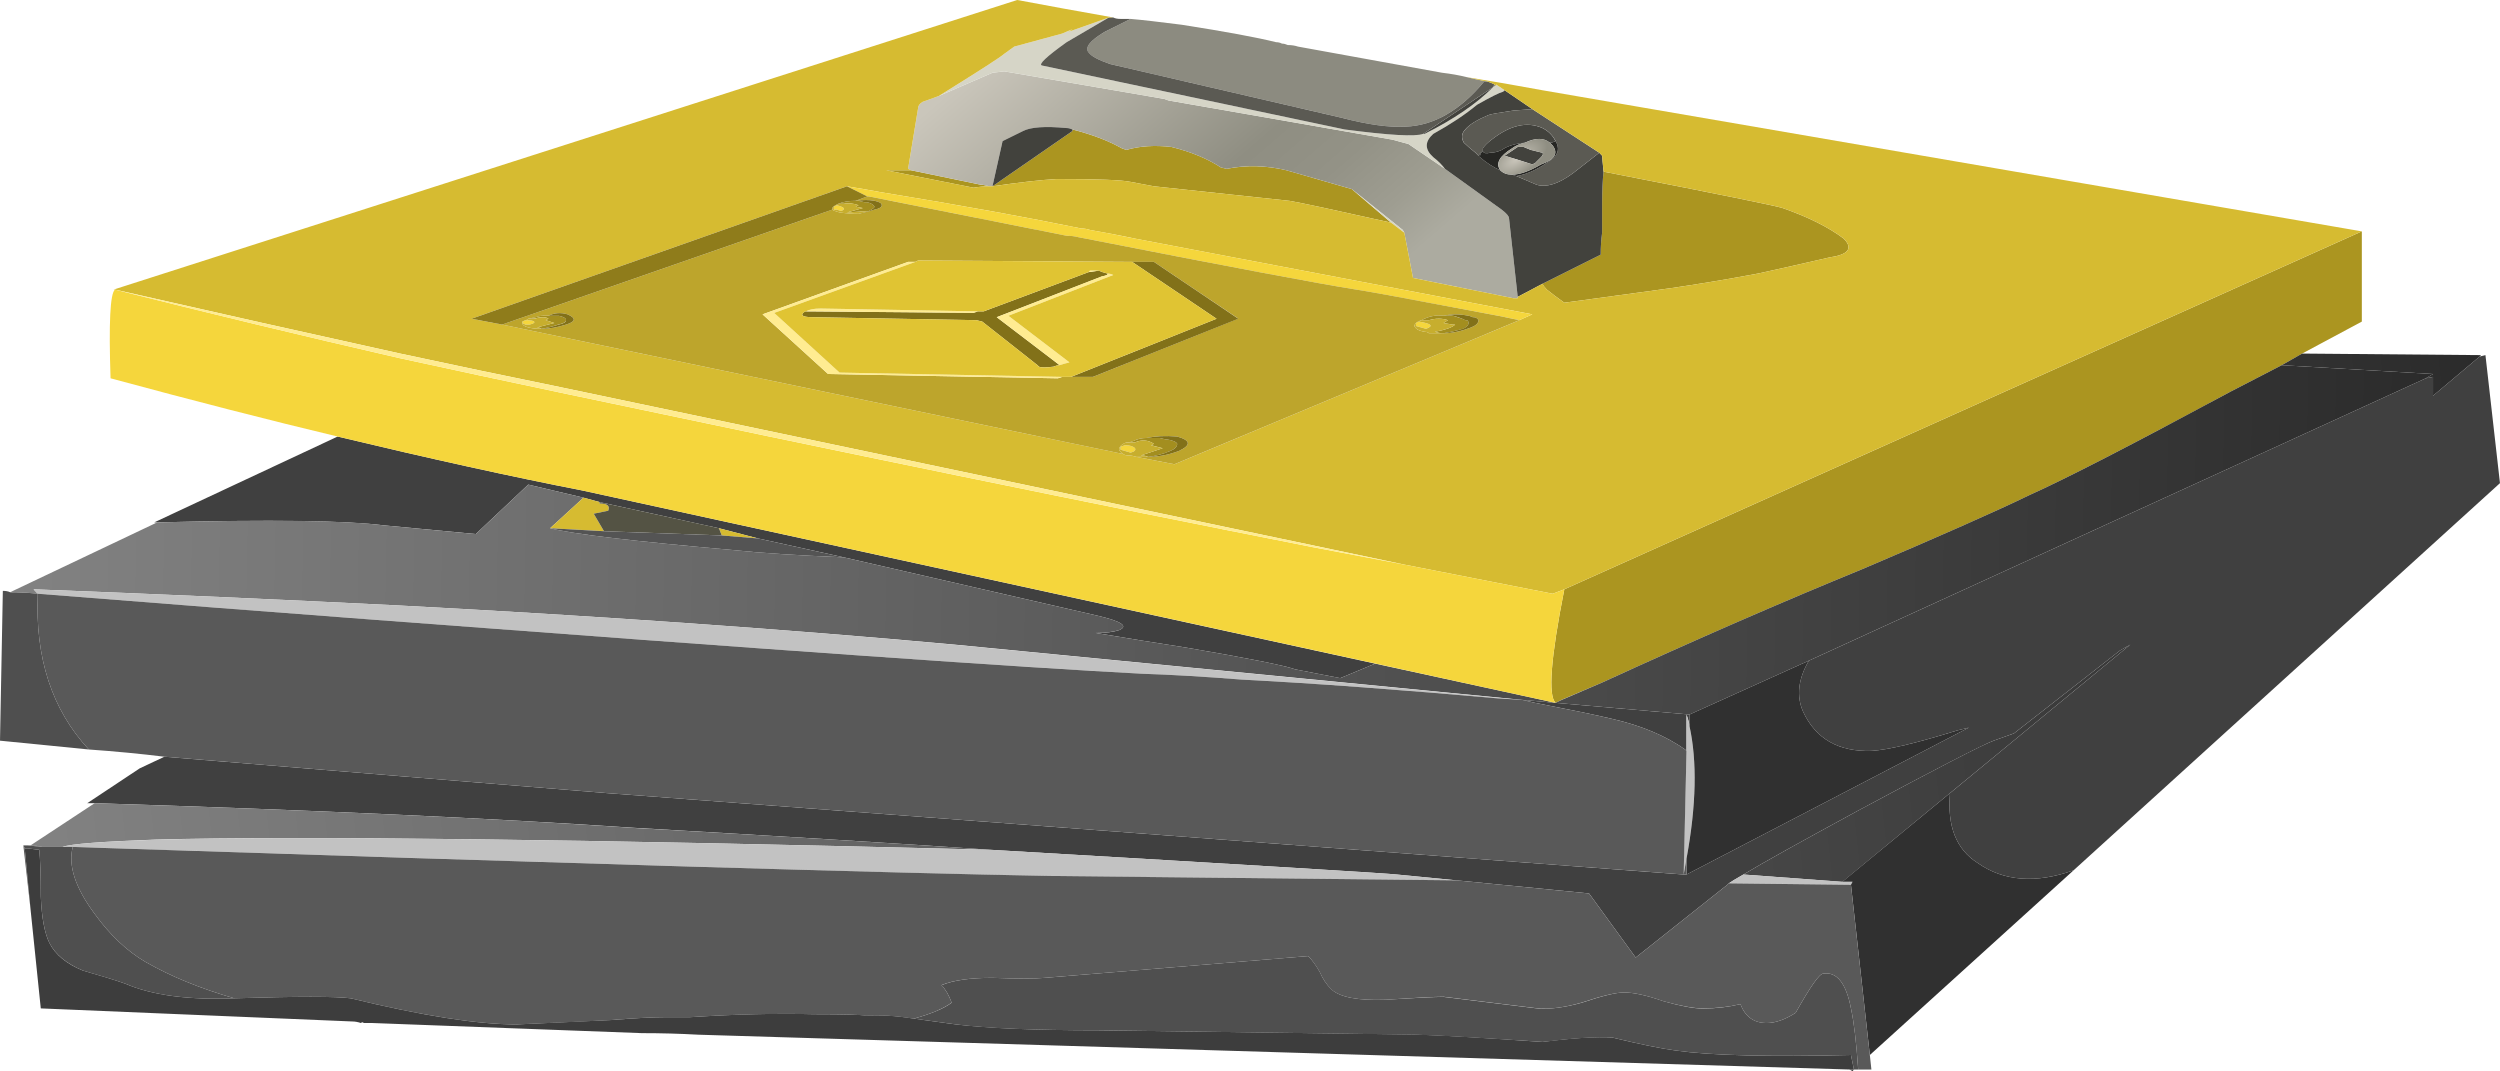
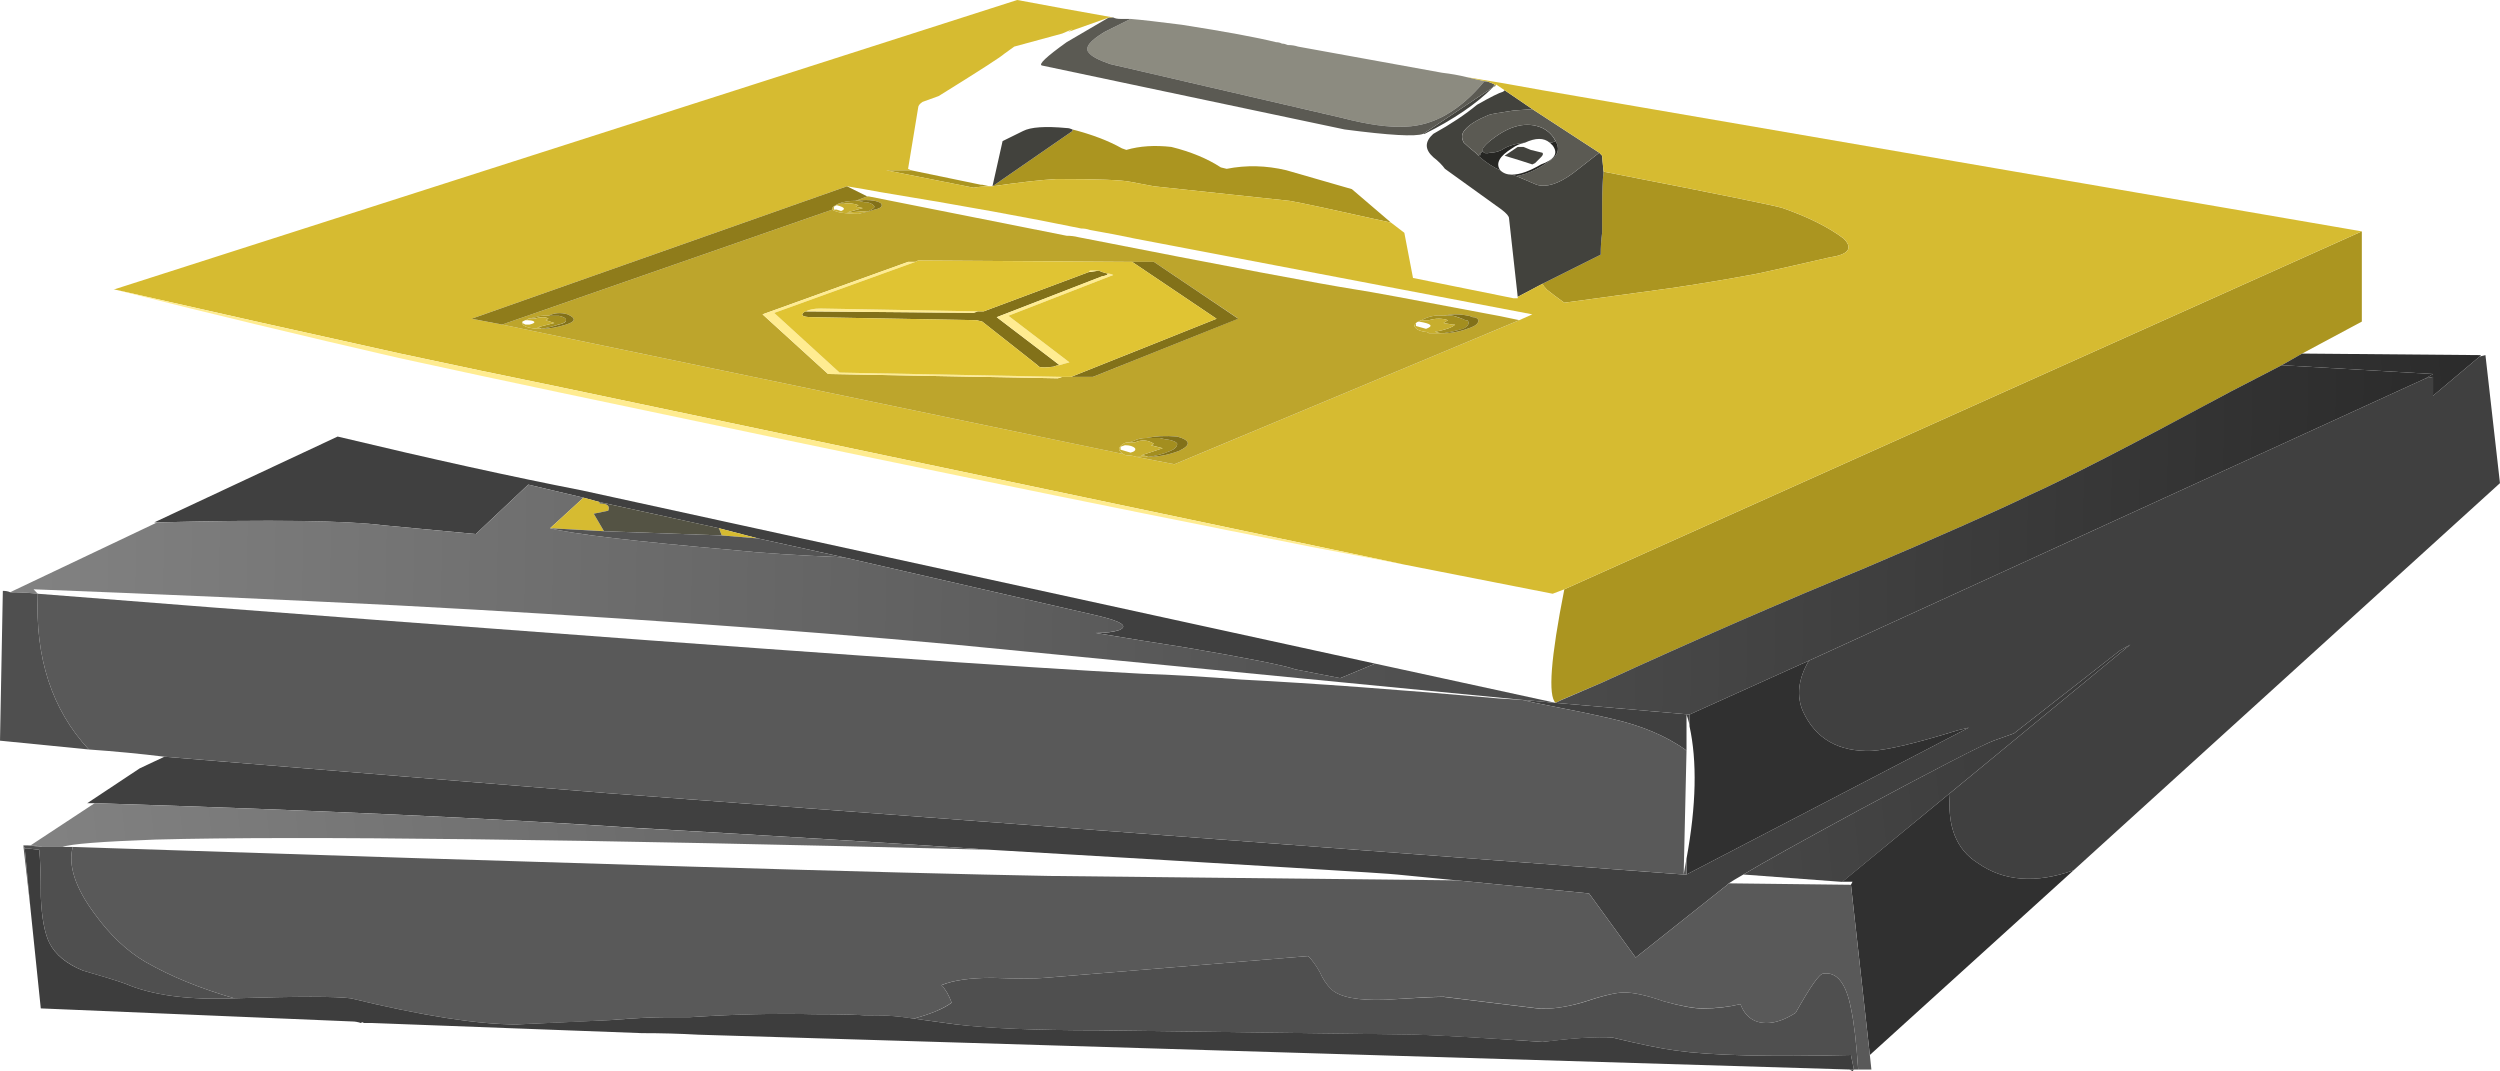
<svg xmlns="http://www.w3.org/2000/svg" xmlns:ns1="http://www.inkscape.org/namespaces/inkscape" id="svg2" xml:space="preserve" viewBox="0 0 85.9 36.801" version="1.1">
  <defs id="defs6">
    <linearGradient id="linearGradient28" y2="42.875" gradientUnits="userSpaceOnUse" x2="81.551" gradientTransform="matrix(.799 .043 .088 -.796 0 43.721)" y1="42.875" x1="-4.3">
      <stop id="stop30" style="stop-color:#828282" offset="0" />
      <stop id="stop32" style="stop-color:#2b2b2b" offset="1" />
    </linearGradient>
    <linearGradient id="linearGradient46" y2="35.122" gradientUnits="userSpaceOnUse" x2="84.157" gradientTransform="matrix(.8 -.015 -.015 -.8 -0 43.721)" y1="35.122" x1="1.062">
      <stop id="stop48" style="stop-color:#828282" offset="0" />
      <stop id="stop50" style="stop-color:#2b2b2b" offset="1" />
    </linearGradient>
    <linearGradient id="linearGradient66" y2="4.158" gradientUnits="userSpaceOnUse" x2="58.588" gradientTransform="matrix(.724 -.339 -.663 -.573 0 43.721)" y1="4.158" x1="40.783">
      <stop id="stop68" style="stop-color:#cac6bb" offset="0" />
      <stop id="stop70" style="stop-color:#8f8e82" offset=".51" />
      <stop id="stop72" style="stop-color:#939286" offset=".655" />
      <stop id="stop74" style="stop-color:#9e9d91" offset=".792" />
      <stop id="stop76" style="stop-color:#acaba0" offset="0.902" />
      <stop id="stop78" style="stop-color:#acaba0" offset="1" />
    </linearGradient>
    <radialGradient id="radialGradient102" gradientUnits="userSpaceOnUse" cy="6.627" cx="60.5" gradientTransform="matrix(.763 -.24 -.933 -.862 1.695 45.287)" r=".708">
      <stop id="stop104" style="stop-color:#cac6bb" offset="0" />
      <stop id="stop106" style="stop-color:#8f8e82" offset="1" />
    </radialGradient>
  </defs>
  <g id="g10" transform="matrix(1.25 0 0 -1.25 0 36.801)">
    <g id="g12">
      <path id="path14" style="fill-rule:evenodd;fill:#ab9520" d="m43 13.242 21.922 9.839v-2.48l-1.641-0.879-0.562-0.32-1.399-0.723c-2.718-1.465-4.558-2.41-5.519-2.84-0.934-0.453-2.469-1.133-4.602-2.039-2.211-0.906-4.597-1.945-7.16-3.121l-1.117-0.476c-0.055-0.028-0.11-0.055-0.16-0.083-0.215 0.188-0.137 1.227 0.238 3.122zm-5.84 11 1.078-0.922c-1.547 0.347-2.476 0.547-2.797 0.601l-3.722 0.399-0.641 0.121c-0.238 0.054-0.918 0.078-2.039 0.078-0.426-0.024-1.012-0.09-1.758-0.199l2.199 1.519v0.043c0.532-0.137 0.985-0.308 1.36-0.519l0.121-0.043c0.371 0.109 0.785 0.133 1.238 0.082 0.535-0.133 0.989-0.321 1.36-0.563l0.16-0.039c0.535 0.106 1.082 0.094 1.64-0.039l1.801-0.519zm5.238-2.602 1.602 0.801c0 0.215 0.012 0.414 0.039 0.601v0.758c0 0.403 0.016 0.707 0.039 0.922 3.149-0.613 4.789-0.949 4.922-1 0.691-0.242 1.254-0.519 1.68-0.84 0.265-0.269 0.132-0.441-0.399-0.519-0.695-0.16-1.347-0.309-1.961-0.442-0.851-0.16-1.652-0.293-2.398-0.402l-2.922-0.399c-0.188 0.133-0.348 0.254-0.48 0.36-0.055 0.055-0.094 0.105-0.122 0.16zm-17.359 3.121 1.922-0.398h0.039l0.199-0.043c-0.133 0-0.277-0.012-0.437-0.039l-2.403 0.48h0.68z" ns1:connector-curvature="0" />
      <path id="path16" style="fill-rule:evenodd;fill:#404040" d="m46.441 9.519c-0.027 0.109-0.054 0.203-0.082 0.281v-1l-0.039 0.039c-0.535 0.375-1.199 0.656-2 0.84-0.453 0.109-1.16 0.254-2.121 0.441l-0.359 0.083 0.922-0.083 3.679-0.32v-0.281zm10.559-4c-1.039-0.371-1.922-0.305-2.641 0.203-0.586 0.371-0.839 1.012-0.757 1.918l4.957 4.082-0.282-0.16-2.918-2.281-0.558-0.2c-0.293-0.109-1.535-0.746-3.723-1.921-1.57-0.852-2.625-1.438-3.156-1.758-0.188-0.106-0.32-0.188-0.402-0.242l-0.04-0.04-2.519-2-1.281 1.762-3.641 0.36-1.641 0.16c-0.183 0.027-3.906 0.254-11.16 0.679-2.746 0.188-6 0.387-9.758 0.602-3.949 0.266-8.906 0.492-14.878 0.68h-0.204l1.442 0.957 0.68 0.32c4.8-0.398 8.855-0.73 12.16-1l29.601-2.238h0.078l7.762 4.039-0.32-0.078c-1.121-0.348-1.906-0.535-2.36-0.563-0.906-0.027-1.535 0.336-1.879 1.082-0.187 0.426-0.136 0.891 0.161 1.399l16.957 7.761 0.199 0.039v-0.519l1.281 1.078 0.16 0.039 0.399-3.519-11.719-10.641zm-40.52 10.121-0.441 0.121-1.519 0.359-1.442-1.359-2.519 0.238c-1.039 0.133-3.118 0.161-6.239 0.082h-0.082l5.043 2.36c2.559-0.613 4.797-1.106 6.719-1.481l21.801-4.761c-0.321-0.133-0.641-0.266-0.961-0.399l-1.238 0.242c-0.293 0.106-1.293 0.305-3 0.598-0.856 0.133-1.68 0.266-2.481 0.402 0.266 0 0.481 0.024 0.641 0.078 0.265 0.11 0.066 0.243-0.602 0.399l-6.961 1.601-2.359 0.52-1.078 0.281-3.282 0.719z" ns1:connector-curvature="0" />
      <g id="g18">
        <g id="g20">
          <g id="g26">
            <path id="path34" style="fill-rule:evenodd;fill:url(#linearGradient28)" d="m66.68 19.042 0.199 0.118-4.16 0.242 0.562 0.32 4.918-0.043-0.039-0.039-1.281-1.078v0.519l-0.199-0.039zm-64.078-11.679c5.972-0.188 10.933-0.414 14.878-0.684 3.758-0.211 7.012-0.41 9.758-0.598-11.332 0.293-18.984 0.387-22.957 0.282-1.496-0.055-2.347-0.121-2.562-0.203h-0.559c-0.105 0.027-0.215 0.043-0.32 0.043l1.762 1.16zm51 0.277-2.961-2.441-2.719 0.203c0.531 0.32 1.586 0.906 3.156 1.758 2.188 1.175 3.43 1.816 3.723 1.921l0.558 0.2 2.918 2.281 0.282 0.16-4.957-4.082z" ns1:connector-curvature="0" />
          </g>
        </g>
      </g>
      <g id="g36">
        <g id="g38">
          <g id="g44">
            <path id="path52" style="fill-rule:evenodd;fill:url(#linearGradient46)" d="m66.68 19.042-16.957-7.761-3.282-1.481-3.679 0.32-0.922 0.083-15.602 1.519c-4.664 0.426-9.769 0.785-15.316 1.078-3.203 0.16-6.535 0.309-10 0.442l0.117-0.122c-0.266 0.028-0.519 0.043-0.758 0.043l4.039 1.918c3.121 0.082 5.2 0.055 6.239-0.082l2.519-0.238 1.442 1.359 1.519-0.359-0.918-0.84c0.613-0.16 2.293-0.359 5.039-0.601 0.719-0.078 1.735-0.145 3.039-0.2l6.961-1.601c0.668-0.156 0.867-0.289 0.602-0.399-0.16-0.05-0.375-0.078-0.641-0.078 0.801-0.136 1.625-0.269 2.481-0.402 1.707-0.293 2.707-0.492 3-0.598l1.238-0.242c0.32 0.133 0.64 0.266 0.961 0.399l4.961-1.079c0.05 0.028 0.105 0.051 0.16 0.079l1.117 0.48c2.563 1.176 4.949 2.215 7.16 3.121 2.133 0.906 3.668 1.586 4.602 2.039 0.961 0.43 2.801 1.375 5.519 2.84l1.399 0.723 4.16-0.242-0.199-0.118z" ns1:connector-curvature="0" />
          </g>
        </g>
      </g>
      <path id="path54" style="fill-rule:evenodd;fill:#8c8b80" d="m40.32 27.32c0.215-0.051 0.399-0.094 0.559-0.117h-0.078c-0.668-0.801-1.387-1.215-2.16-1.243-0.453-0.027-1.043 0.055-1.762 0.243l-6.359 1.476c-0.321 0.109-0.52 0.215-0.602 0.32-0.106 0.137 0.043 0.321 0.441 0.563l0.719 0.359c0.32-0.027 0.789-0.082 1.402-0.16 1.2-0.187 2.067-0.348 2.598-0.48 0.055 0 0.11-0.012 0.16-0.039 0.055 0 0.11-0.016 0.16-0.039 0.11 0 0.2-0.016 0.282-0.043l3.961-0.719c0.238-0.028 0.464-0.067 0.679-0.121zm0.719-0.278 0.039 0.078 0.043-0.039-0.082-0.039z" ns1:connector-curvature="0" />
      <g id="g56">
        <g id="g58">
          <g id="g64">
-             <path id="path80" style="fill-rule:evenodd;fill:url(#linearGradient66)" d="m27.199 24.32-0.199 0.043h-0.039l-1.922 0.398-0.078 0.039 0.277 1.68c0 0.055 0.043 0.105 0.121 0.16l0.442 0.16 1.48 0.641 0.321 0.039 4.398-0.758 0.121-0.043 6.16-1.078 0.438-0.121 1-0.68 1.558-1.121c0.137-0.105 0.203-0.184 0.203-0.238l0.239-2.16v-0.039h-0.117l-2.762 0.558-0.238 1.242-0.043 0.078-1.399 1.122-1.801 0.519c-0.558 0.133-1.105 0.149-1.64 0.039l-0.16 0.039c-0.371 0.242-0.825 0.43-1.36 0.563-0.453 0.051-0.867 0.027-1.238-0.082l-0.121 0.043c-0.371 0.211-0.828 0.382-1.36 0.519-0.054 0.024-0.105 0.039-0.16 0.039-0.586 0.055-0.988 0.028-1.199-0.082l-0.562-0.277-0.278-1.242h-0.082z" ns1:connector-curvature="0" />
-           </g>
+             </g>
        </g>
      </g>
-       <path id="path82" style="fill-rule:evenodd;fill:#d6d5c7" d="m37.16 24.242 1.399-1.122 0.043-0.078-0.364 0.278-1.078 0.922zm3.879 2.8 0.082 0.039v0.039l0.238-0.16-0.039-0.039c-0.109-0.027-0.347-0.148-0.718-0.359-0.321-0.266-0.723-0.535-1.204-0.801-0.238-0.215-0.238-0.426 0-0.641 0.137-0.105 0.243-0.214 0.321-0.32l-1 0.68-0.442 0.121-6.156 1.078-0.121 0.043-4.398 0.758-0.321-0.039-1.48-0.641c1.121 0.695 1.719 1.082 1.801 1.16l0.277 0.2 1.32 0.359 0.281 0.121-0.121-0.078 1.121 0.398-1.16-0.679c-0.558-0.399-0.785-0.614-0.679-0.641l8.32-1.758c1.227-0.16 1.945-0.203 2.16-0.121h0.039c0.801 0.399 1.426 0.824 1.879 1.281z" ns1:connector-curvature="0" />
      <path id="path84" style="fill-rule:evenodd;fill:#42423d" d="m27.281 24.32 0.278 1.242 0.562 0.277c0.211 0.11 0.613 0.137 1.199 0.082 0.055 0 0.106-0.015 0.16-0.039v-0.043l-2.199-1.519zm14.438-3.039-0.239 2.16c0 0.054-0.066 0.133-0.203 0.238l-1.558 1.121c-0.078 0.106-0.184 0.215-0.321 0.32-0.238 0.215-0.238 0.426 0 0.641 0.481 0.266 0.883 0.535 1.204 0.801 0.371 0.211 0.613 0.332 0.718 0.359l0.039 0.039 0.762-0.519-0.519-0.039c-0.375-0.055-0.602-0.094-0.68-0.121-0.32-0.133-0.535-0.266-0.645-0.399-0.105-0.109-0.117-0.23-0.039-0.363 0.082-0.078 0.188-0.172 0.321-0.277l0.082-0.082c0.023 0.054 0.062 0.093 0.117 0.121v0.082c0.054 0.078 0.133 0.156 0.242 0.238 0.508 0.398 0.973 0.508 1.398 0.32 0.161-0.082 0.282-0.199 0.36-0.359-0.051-0.027-0.106-0.043-0.16-0.043-0.16 0.137-0.387 0.137-0.68 0-0.266-0.024-0.477-0.09-0.637-0.199-0.109-0.051-0.215-0.078-0.32-0.078-0.106-0.028-0.172-0.016-0.199 0.039-0.055-0.032-0.082-0.082-0.082-0.161 0.187-0.16 0.375-0.281 0.558-0.359 0.082-0.082 0.188-0.121 0.321-0.121l0.121-0.039 0.558-0.238c0.27-0.082 0.602 0.023 1 0.316l0.723 0.563 0.078-0.082c0-0.051 0.016-0.2 0.039-0.438-0.023-0.215-0.039-0.519-0.039-0.922v-0.758c-0.027-0.187-0.039-0.386-0.039-0.601l-1.602-0.801-0.679-0.359zm-2.598 4.48 1.918 1.281c-0.453-0.453-1.078-0.882-1.879-1.281h-0.039zm2.758-0.359 0.199-0.082 0.32-0.078c0.028-0.028 0.016-0.067-0.039-0.122l-0.16-0.16-0.078-0.039c-0.16 0.055-0.414 0.133-0.762 0.239l0.36 0.242h0.16z" ns1:connector-curvature="0" />
      <path id="path86" style="fill-rule:evenodd;fill:#5b5a53" d="m30.48 28.96h0.122c0.05-0.027 0.117-0.039 0.199-0.039h0.277l-0.719-0.359c-0.398-0.242-0.547-0.426-0.437-0.563 0.078-0.105 0.277-0.211 0.598-0.32l6.359-1.476c0.723-0.188 1.309-0.27 1.762-0.243 0.773 0.028 1.492 0.442 2.16 1.243h0.078c0.082-0.028 0.148-0.055 0.199-0.083l-0.039-0.078-1.918-1.281c-0.215-0.082-0.933-0.039-2.16 0.121l-8.32 1.758c-0.106 0.027 0.121 0.242 0.679 0.641l1.16 0.679zm11.641-2.519 1.84-1.199-0.723-0.563c-0.398-0.293-0.73-0.398-1-0.316l-0.558 0.238c0.32 0.051 0.652 0.215 1 0.48 0.16 0.133 0.187 0.293 0.082 0.481-0.082 0.16-0.2 0.277-0.36 0.359-0.429 0.188-0.894 0.078-1.402-0.32-0.105-0.082-0.188-0.16-0.238-0.238v-0.082c-0.055-0.028-0.094-0.067-0.121-0.121-0.028 0.027-0.051 0.054-0.079 0.082-0.136 0.105-0.242 0.199-0.32 0.277-0.082 0.137-0.066 0.254 0.039 0.363 0.106 0.133 0.321 0.266 0.641 0.399 0.078 0.027 0.305 0.066 0.68 0.121l0.519 0.039z" ns1:connector-curvature="0" />
      <path id="path88" style="fill-rule:evenodd;fill:#d6bb31" d="m64.922 23.081-21.922-9.839-0.32-0.122-4.078 0.801-23.204 4.879c-1.437 0.293-2.906 0.602-4.398 0.922-2.535 0.559-5.145 1.145-7.84 1.758h-0.039l24.84 7.961c0.851-0.16 1.734-0.321 2.641-0.481h-0.122l-1.121-0.398 0.121 0.078-0.281-0.121-1.32-0.359-0.277-0.2c-0.082-0.078-0.68-0.465-1.801-1.16l-0.442-0.16c-0.078-0.051-0.121-0.105-0.121-0.16l-0.277-1.68 0.078-0.039h-0.68l2.403-0.48c0.16 0.027 0.304 0.039 0.437 0.039h0.082c0.746 0.109 1.332 0.175 1.758 0.199 1.121 0 1.801-0.024 2.039-0.078l0.641-0.121 3.722-0.399c0.321-0.054 1.25-0.254 2.797-0.601l0.364-0.278 0.238-1.242 2.762-0.558h0.117v0.039l0.679 0.359c0.028-0.051 0.067-0.105 0.122-0.16 0.132-0.106 0.292-0.227 0.48-0.36l2.922 0.399c0.746 0.109 1.543 0.242 2.398 0.402 0.614 0.133 1.266 0.282 1.957 0.442 0.535 0.078 0.668 0.25 0.403 0.519-0.426 0.321-0.989 0.598-1.68 0.84-0.133 0.051-1.773 0.387-4.922 1-0.023 0.238-0.039 0.387-0.039 0.438l-0.078 0.082-1.84 1.199-0.762 0.519-0.238 0.16v-0.039l-0.043 0.039c-0.051 0.028-0.117 0.055-0.199 0.083-0.16 0.023-0.348 0.066-0.559 0.117 0.664-0.106 1.36-0.227 2.078-0.36l22.524-3.879zm-51.121-2.562 17.078-3.559c0.027-0.027 0.082-0.039 0.16-0.039 0.055 0 0.121-0.015 0.199-0.039l1.043-0.203 9.481 3.961 0.359 0.16-10.922 2.082c-0.371 0.078-0.785 0.16-1.238 0.238-0.082 0.028-0.16 0.04-0.242 0.04-1.414 0.293-3.25 0.628-5.52 1-0.293 0.054-0.597 0.109-0.918 0.16l-10.32-3.641 0.84-0.16zm2.801-5.68c-0.481 0.028-0.977 0.055-1.481 0.082l0.918 0.84 0.441-0.121v-0.039c0.215 0 0.293-0.066 0.239-0.199l-0.399-0.082 0.282-0.481zm3.16 0.082 1.078-0.281c-0.32 0.027-0.652 0.055-1 0.082l-0.078 0.199z" ns1:connector-curvature="0" />
      <path id="path90" style="fill-rule:evenodd;fill:#262623" d="m42.602 25.519c0.05 0 0.105 0.016 0.16 0.043 0.105-0.188 0.078-0.348-0.082-0.481-0.348-0.265-0.68-0.429-1-0.48l-0.121 0.039c0.214 0 0.48 0.094 0.8 0.281 0.375 0.133 0.481 0.305 0.321 0.52-0.028 0.027-0.055 0.054-0.078 0.078zm-1.364-0.758c-0.183 0.078-0.371 0.199-0.558 0.359 0 0.079 0.027 0.133 0.082 0.161 0.027-0.055 0.093-0.067 0.199-0.039 0.105 0 0.215 0.027 0.32 0.078 0.16 0.109 0.371 0.175 0.641 0.199-0.133-0.024-0.254-0.078-0.36-0.156-0.347-0.215-0.457-0.414-0.324-0.602z" ns1:connector-curvature="0" />
      <g id="g92">
        <g id="g94">
          <g id="g100">
-             <path id="path108" style="fill-rule:evenodd;fill:url(#radialGradient102)" d="m41.922 25.519c0.289 0.137 0.516 0.137 0.68 0 0.023-0.024 0.05-0.051 0.078-0.078 0.16-0.215 0.054-0.387-0.321-0.52-0.32-0.187-0.586-0.281-0.797-0.281-0.136 0-0.242 0.039-0.32 0.121-0.133 0.188-0.027 0.387 0.32 0.602 0.106 0.078 0.223 0.132 0.36 0.156zm-0.043-0.117h-0.16l-0.36-0.242c0.348-0.106 0.602-0.184 0.762-0.239l0.078 0.039 0.16 0.16c0.055 0.055 0.067 0.094 0.039 0.122l-0.32 0.078-0.199 0.082z" ns1:connector-curvature="0" />
-           </g>
+             </g>
        </g>
      </g>
-       <path id="path110" style="fill-rule:evenodd;fill:#f5d63c" d="m37.801 11.203-21.801 4.757c-1.922 0.375-4.16 0.868-6.719 1.481-1.894 0.453-3.976 0.988-6.242 1.601-0.051 1.52-0.012 2.332 0.121 2.438 2.535-0.637 5.133-1.266 7.801-1.879 1.465-0.32 2.961-0.641 4.48-0.961 7.813-1.652 14.692-3.066 20.637-4.238l2.524-0.481 4.078-0.801 0.32 0.122c-0.375-1.895-0.453-2.934-0.238-3.122l-4.961 1.083zm-13.961 12.839-0.559 0.278c0.321-0.051 0.625-0.106 0.918-0.16 2.266-0.372 4.106-0.707 5.52-1 0.082 0 0.16-0.012 0.242-0.04 0.453-0.078 0.867-0.16 1.238-0.238l10.922-2.082-0.359-0.16c-0.375 0.082-0.707 0.148-1 0.199-1.977 0.375-3.137 0.59-3.485 0.641-1.011 0.16-3.558 0.64-7.636 1.441-0.11 0.028-0.215 0.039-0.321 0.039-1.601 0.321-3.414 0.68-5.441 1.082h-0.039zm15.082-3.48c0.023 0.023 0.051 0.039 0.078 0.039 0.348-0.055 0.414-0.121 0.199-0.199l-0.277 0.078v0.082zm-24.563 0v0.039l0.082 0.039c0.133 0 0.211-0.012 0.239-0.039 0.027-0.027-0.012-0.055-0.121-0.082h-0.118l-0.082 0.043zm16.84-3.442c0.028-0.05-0.011-0.093-0.121-0.121l-0.277 0.082v0.079l0.121 0.043c0.133 0 0.223-0.028 0.277-0.083zm-8.277 6.641 0.078 0.039c0.215-0.055 0.254-0.105 0.121-0.16l-0.121 0.039h-0.078v0.082z" ns1:connector-curvature="0" />
      <path id="path112" style="fill-rule:evenodd;fill:#bda52c" d="m30.879 16.96-17.078 3.559 9.078 3.16c0.027-0.027 0.094-0.051 0.199-0.078 0.188-0.027 0.363-0.039 0.524-0.039 0.132 0.027 0.277 0.066 0.437 0.117 0.133 0.027 0.199 0.066 0.199 0.121s-0.066 0.094-0.199 0.121c-0.16 0.028-0.32 0.028-0.48 0h-0.039l0.32 0.121h0.039c2.027-0.402 3.84-0.761 5.441-1.082 0.106 0 0.215-0.011 0.321-0.039 4.082-0.801 6.625-1.281 7.64-1.441 0.348-0.051 1.508-0.266 3.481-0.641 0.293-0.051 0.625-0.117 1-0.199l-9.481-3.961-1.043 0.203h0.321c0.269 0 0.546 0.051 0.839 0.16 0.348 0.157 0.336 0.293-0.039 0.399-0.32 0.027-0.597 0.012-0.839-0.039-0.133 0-0.254-0.028-0.36-0.082l-0.121-0.039h-0.078c-0.133-0.055-0.199-0.121-0.199-0.2 0.023-0.054 0.066-0.093 0.117-0.121zm8.801 3.801c-0.215 0.027-0.414-0.016-0.602-0.121-0.023 0-0.051-0.012-0.078-0.039-0.027 0-0.055-0.016-0.078-0.039-0.027-0.027-0.043-0.055-0.043-0.082 0.027-0.078 0.121-0.133 0.281-0.16 0.051 0 0.094-0.012 0.117-0.039h0.403c0.242 0 0.492 0.054 0.761 0.16 0.133 0.054 0.2 0.121 0.2 0.199-0.028 0.055-0.082 0.082-0.161 0.082-0.054 0.023-0.093 0.039-0.121 0.039-0.238 0.051-0.464 0.051-0.679 0zm-24.801-0.359c0.215 0 0.441 0.039 0.68 0.117 0.269 0.082 0.281 0.176 0.043 0.281-0.188 0.055-0.364 0.043-0.524-0.039h-0.156c-0.055 0-0.121-0.016-0.203-0.039l-0.199-0.043c-0.024-0.023-0.051-0.039-0.079-0.039l-0.082-0.039v-0.039c0-0.055 0.055-0.094 0.161-0.121 0.105-0.028 0.226-0.039 0.359-0.039zm16.242 1.84-5.883 0.039-0.078-0.039h-0.199l-4-1.442 1.801-1.64 6.316-0.118 0.121 0.039h0.84l4 1.602-2.32 1.559h-0.598z" ns1:connector-curvature="0" />
      <path id="path114" style="fill-rule:evenodd;fill:#a38e1f" d="m39.078 20.64c0.188 0.105 0.387 0.148 0.602 0.121 0.132 0.024 0.265 0.012 0.398-0.043 0.082-0.023 0.149-0.051 0.203-0.078 0.051 0 0.078-0.012 0.078-0.039 0.028-0.082-0.023-0.148-0.16-0.203-0.183-0.051-0.359-0.09-0.519-0.117h-0.02c-0.07 0-0.144 0.015-0.219 0.039 0.293 0.054 0.481 0.121 0.559 0.199h-0.078l-0.242 0.043 0.121 0.078c-0.16 0.055-0.336 0.055-0.52 0h-0.203zm-15.199 3-0.598-0.039 0.438 0.121-0.199 0.039 0.082 0.039c-0.161 0.055-0.297 0.067-0.403 0.039h-0.16c0.133 0.055 0.293 0.082 0.481 0.082h0.039c0.054 0 0.121-0.015 0.203-0.039h0.078c0.105-0.027 0.172-0.066 0.199-0.121 0-0.027-0.051-0.066-0.16-0.121zm-9-3.238c-0.024 0.027-0.067 0.039-0.117 0.039l0.476 0.121-0.238 0.078 0.078 0.043c-0.078 0.051-0.211 0.051-0.398 0h-0.16l0.199 0.039c0.082 0.027 0.148 0.039 0.203 0.039h0.437c0.133-0.027 0.2-0.066 0.2-0.117 0-0.055-0.067-0.094-0.2-0.121-0.16-0.055-0.32-0.094-0.48-0.121zm16.16-3.121 0.121 0.039c0.106 0.054 0.227 0.082 0.36 0.082h0.359l0.16-0.039h0.039c0.16-0.028 0.254-0.067 0.281-0.121 0-0.082-0.066-0.149-0.199-0.2-0.187-0.082-0.387-0.132-0.601-0.16-0.051 0.028-0.118 0.039-0.2 0.039l0.602 0.199-0.32 0.083 0.078 0.039c-0.16 0.105-0.332 0.121-0.52 0.039h-0.16z" ns1:connector-curvature="0" />
      <path id="path116" style="fill-rule:evenodd;fill:#c7ae2e" d="m39.66 20.281h-0.383c-0.023 0.027-0.066 0.039-0.117 0.039-0.16 0.027-0.254 0.082-0.281 0.16 0 0.027 0.016 0.055 0.043 0.082v-0.082l0.277-0.078c0.215 0.078 0.149 0.144-0.199 0.199 0.027 0.027 0.055 0.039 0.078 0.039h0.203c0.184 0.055 0.36 0.055 0.52 0l-0.121-0.078 0.242-0.043h0.078c-0.078-0.078-0.266-0.145-0.559-0.199 0.075-0.024 0.149-0.039 0.219-0.039zm-16.058 3.281c-0.161 0-0.336 0.012-0.524 0.039-0.105 0.027-0.172 0.051-0.199 0.078v0.043c0 0.023 0.055 0.066 0.16 0.117h0.16c0.106 0.028 0.242 0.016 0.403-0.039l-0.082-0.039 0.199-0.039-0.438-0.121 0.598 0.039c-0.078-0.027-0.172-0.055-0.277-0.078zm-9.082-2.883h0.16c0.187 0.055 0.32 0.055 0.398 0l-0.078-0.039 0.238-0.078-0.476-0.121c0.05 0 0.093-0.012 0.117-0.039-0.133 0-0.254 0.011-0.359 0.039-0.106 0.027-0.161 0.066-0.161 0.121l0.082-0.043h0.118c0.109 0.027 0.148 0.055 0.121 0.082-0.028 0.027-0.106 0.039-0.239 0.039 0.028 0 0.055 0.016 0.079 0.039zm17.039-3.797h-0.321c-0.078 0.024-0.144 0.039-0.199 0.039-0.078 0-0.133 0.012-0.16 0.039-0.051 0.028-0.094 0.067-0.117 0.121 0 0.079 0.066 0.149 0.199 0.2h0.238c0.188 0.082 0.36 0.066 0.52-0.039l-0.078-0.043 0.32-0.079-0.602-0.199c0.082 0 0.149-0.015 0.2-0.039zm-0.36 0.238c-0.054 0.055-0.144 0.083-0.277 0.083l-0.121-0.043v-0.079l0.277-0.082c0.11 0.028 0.149 0.071 0.121 0.121zm-8.277 6.641v-0.082h0.078l0.121-0.039c0.133 0.055 0.094 0.105-0.121 0.16l-0.078-0.039z" ns1:connector-curvature="0" />
      <path id="path118" style="fill-rule:evenodd;fill:#827119" d="m39.68 20.761c0.215 0.051 0.441 0.051 0.679 0 0.028 0 0.067-0.016 0.121-0.039 0.082 0 0.133-0.027 0.161-0.082 0-0.078-0.067-0.145-0.2-0.199-0.269-0.106-0.519-0.16-0.761-0.16 0.16 0.027 0.332 0.066 0.519 0.121 0.133 0.051 0.188 0.117 0.16 0.199 0 0.027-0.027 0.039-0.082 0.039-0.05 0.027-0.117 0.055-0.199 0.082-0.133 0.051-0.266 0.066-0.398 0.039zm-24.602 0c0.16 0.082 0.336 0.094 0.524 0.039 0.238-0.105 0.226-0.199-0.043-0.281-0.239-0.078-0.465-0.117-0.68-0.117 0.16 0.027 0.32 0.066 0.48 0.117 0.133 0.027 0.2 0.066 0.2 0.121s-0.067 0.094-0.2 0.121h-0.281zm15.363 1.16c0.028-0.027-0.027-0.054-0.16-0.082l-2.883-1.117 1.68-1.281 0.043-0.039c-0.055 0-0.109-0.016-0.16-0.039-0.215-0.028-0.348-0.028-0.402 0l-0.039 0.039-1.52 1.199-0.16 0.039-4.481 0.082c-0.265 0-0.359 0.039-0.281 0.121 0.027 0.024 0.055 0.039 0.082 0.039h0.078l4.524-0.039 0.117 0.039h0.16l2.883 1.078 0.277 0.043c0.055-0.027 0.133-0.054 0.242-0.082zm-1-2.84 4 1.598-2.32 1.563h0.598l2.32-1.563-4-1.598h-0.598zm2.079-1.679c0.242 0.051 0.519 0.066 0.839 0.039 0.375-0.106 0.387-0.238 0.039-0.399-0.293-0.109-0.57-0.16-0.839-0.16 0.214 0.028 0.414 0.078 0.601 0.16 0.133 0.051 0.199 0.118 0.199 0.2-0.027 0.054-0.121 0.093-0.281 0.121h-0.039l-0.16 0.039h-0.359zm-7.918 6.16c0.105 0.027 0.199 0.051 0.277 0.078 0.109 0.055 0.16 0.094 0.16 0.121-0.027 0.055-0.094 0.094-0.199 0.121h-0.078c-0.082 0.024-0.149 0.039-0.203 0.039 0.16 0.028 0.32 0.028 0.48 0 0.133-0.027 0.199-0.066 0.199-0.121s-0.066-0.094-0.199-0.121c-0.16-0.051-0.305-0.094-0.437-0.117z" ns1:connector-curvature="0" />
-       <path id="path120" style="fill-rule:evenodd;fill:#c2c2c2" d="m40.039 5.242-11.199 0.117c-4.238 0.082-13.188 0.347-26.84 0.801h-0.281c0.215 0.082 1.066 0.148 2.562 0.199 3.973 0.109 11.625 0.015 22.957-0.278 7.254-0.425 10.977-0.652 11.16-0.679l1.641-0.16zm10.84-0.122-3.359 0.04c0.082 0.054 0.214 0.136 0.402 0.242l2.719-0.199h0.281l-0.043-0.083zm-4.52 0.719c-0.027-0.133-0.05-0.277-0.082-0.437l0.082 3.398v1c0.028-0.078 0.055-0.172 0.082-0.281v-0.039c0.211-0.961 0.184-2.172-0.082-3.641zm-45.32 7.281-0.117 0.122c3.465-0.133 6.797-0.282 10-0.442 5.547-0.293 10.652-0.652 15.316-1.082l15.602-1.519-0.641 0.043c-2.691 0.238-5.051 0.414-7.078 0.519-0.988 0.078-1.894 0.133-2.723 0.16-3.117 0.16-10.144 0.653-21.078 1.481-2.828 0.211-5.922 0.453-9.281 0.718z" ns1:connector-curvature="0" />
      <path id="path122" style="fill-rule:evenodd;fill:#303030" d="m57 5.519-5.602-5.078-0.519 4.679 0.043 0.083h-0.281l2.961 2.437c-0.082-0.906 0.171-1.547 0.757-1.918 0.719-0.508 1.602-0.574 2.641-0.203zm-10.559 4v0.281l3.282 1.481c-0.297-0.508-0.348-0.973-0.161-1.399 0.344-0.746 0.973-1.109 1.879-1.082 0.454 0.028 1.239 0.215 2.36 0.563l0.32 0.078-7.762-4.039v0.437c0.27 1.469 0.293 2.68 0.082 3.641v0.039zm4.399-9.477h0.121l-0.039-0.043-0.082 0.043z" ns1:connector-curvature="0" />
      <path id="path124" style="fill-rule:evenodd;fill:#595959" d="m50.879 5.12 0.519-4.679 0.043-0.399h-0.363c-0.051 0.746-0.117 1.305-0.199 1.68-0.133 0.691-0.387 1.012-0.758 0.957-0.109 0-0.359-0.359-0.762-1.078-0.293-0.188-0.558-0.281-0.8-0.281-0.348 0-0.586 0.175-0.719 0.519-0.32-0.078-0.668-0.117-1.039-0.117-0.242 0-0.602 0.066-1.082 0.199-0.453 0.16-0.813 0.239-1.078 0.239-0.215 0-0.602-0.09-1.161-0.278-0.48-0.137-0.882-0.187-1.203-0.16l-2.597 0.32c-0.242 0-0.774-0.027-1.602-0.082-0.746-0.027-1.238 0.067-1.48 0.282-0.133 0.132-0.239 0.293-0.321 0.48-0.105 0.184-0.211 0.332-0.316 0.438l-7.242-0.598c-0.266-0.027-0.746-0.027-1.438 0-0.613 0-1.082-0.067-1.402-0.199 0.109-0.11 0.199-0.27 0.281-0.481-0.215-0.16-0.558-0.308-1.039-0.441-0.508 0.078-0.949 0.105-1.32 0.078-0.106 0.027-0.586 0.043-1.442 0.043-1.011 0.023-2.148 0-3.398-0.082h-0.68c-0.347 0-0.84-0.027-1.48-0.078l-0.84-0.043c-0.586-0.024-1.176-0.051-1.762-0.078-1.066 0-2.586 0.238-4.558 0.718-0.403 0.055-1.469 0.055-3.2 0-0.933 0.27-1.746 0.602-2.441 1-0.508 0.297-0.973 0.735-1.398 1.321-0.536 0.722-0.735 1.336-0.602 1.84 13.652-0.454 22.602-0.719 26.84-0.797l11.199-0.121 3.641-0.36 1.281-1.762 2.519 2 0.04 0.04 3.359-0.04zm-50.199 1 0.16-1.679-0.199 1.762 0.039-0.083zm0.16 0.083c0.105 0 0.215-0.016 0.32-0.043l-0.398 0.043h0.078zm1.601 2.636c-1.015 1.094-1.48 2.524-1.402 4.281 3.359-0.265 6.453-0.507 9.281-0.718 10.934-0.828 17.961-1.321 21.078-1.481 0.829-0.027 1.735-0.082 2.723-0.16 2.024-0.105 4.387-0.281 7.078-0.519l0.641-0.039 0.359-0.083c0.961-0.187 1.668-0.332 2.121-0.441 0.801-0.184 1.465-0.465 2-0.84l0.039-0.039-0.078-3.398c0.028 0.16 0.051 0.304 0.078 0.441v-0.441h-0.078l-29.601 2.238c-3.305 0.27-7.36 0.602-12.16 1-0.665 0.082-1.36 0.148-2.079 0.199z" ns1:connector-curvature="0" />
      <path id="path126" style="fill-rule:evenodd;fill:#ffec91" d="m3.16 21.48c2.695-0.613 5.305-1.199 7.84-1.758 1.492-0.32 2.961-0.629 4.398-0.922l23.204-4.879-2.524 0.481c-5.945 1.172-12.824 2.586-20.637 4.238-1.519 0.32-3.015 0.641-4.48 0.961-2.668 0.613-5.266 1.238-7.801 1.879zm25.961-2.078-0.043 0.039-1.68 1.281 2.883 1.121c0.133 0.024 0.184 0.051 0.16 0.078 0.051 0 0.106-0.011 0.161-0.039l-2.883-1.121 1.679-1.281c-0.105-0.027-0.199-0.051-0.277-0.078zm0.801 2.558 0.039 0.039h0.238l-0.277-0.039zm-0.723-2.879-0.121-0.039-6.316 0.118-1.801 1.64 4 1.442h0.199l-3.879-1.403 1.797-1.64 6.121-0.118zm-7.039 1.801c0.078 0.051 0.215 0.078 0.399 0.078l4.32-0.078-0.117-0.043-4.524 0.043h-0.078z" ns1:connector-curvature="0" />
      <path id="path128" style="fill-rule:evenodd;fill:#8f7c1b" d="m23.84 24.042-0.32-0.121c-0.188 0-0.348-0.027-0.481-0.082-0.105-0.051-0.16-0.094-0.16-0.117v-0.043l-9.078-3.16-0.84 0.16 10.32 3.641 0.559-0.278z" ns1:connector-curvature="0" />
      <path id="path130" style="fill-rule:evenodd;fill:#4f4f4f" d="m50.961 0.042-0.082 0.399c-2.266-0.055-3.867-0.012-4.801 0.121-0.398 0.051-0.984 0.172-1.758 0.359-0.425 0.024-1.066-0.015-1.918-0.121-1.547 0.106-2.707 0.172-3.48 0.199-5.789 0.082-8.695 0.121-8.723 0.121-1.73 0-3.039 0.051-3.918 0.161l-1.16 0.16c0.481 0.133 0.824 0.277 1.039 0.437-0.078 0.215-0.172 0.375-0.281 0.481 0.32 0.136 0.789 0.203 1.402 0.203 0.692-0.027 1.172-0.027 1.442 0l7.238 0.598c0.105-0.106 0.215-0.254 0.32-0.442 0.078-0.183 0.184-0.344 0.321-0.476 0.238-0.215 0.73-0.309 1.476-0.282 0.828 0.051 1.363 0.078 1.602 0.078l2.601-0.32c0.321-0.023 0.719 0.027 1.199 0.16 0.559 0.188 0.946 0.282 1.161 0.282 0.265 0 0.625-0.079 1.082-0.239 0.476-0.136 0.839-0.203 1.078-0.203 0.375 0 0.719 0.043 1.039 0.121 0.133-0.347 0.375-0.519 0.722-0.519 0.239 0 0.504 0.093 0.797 0.281 0.403 0.719 0.653 1.078 0.762 1.078 0.371 0.055 0.625-0.266 0.758-0.957 0.082-0.375 0.148-0.934 0.199-1.68h-0.117zm-48.961 6.118c-0.133-0.504 0.066-1.118 0.602-1.84 0.425-0.586 0.89-1.024 1.398-1.321 0.695-0.398 1.508-0.73 2.441-1-1.253-0.05-2.253 0.082-3 0.403-0.214 0.078-0.601 0.199-1.16 0.359-0.453 0.188-0.761 0.442-0.922 0.758-0.132 0.269-0.214 0.695-0.238 1.281 0 0.613-0.016 1.043-0.043 1.281l-0.316 0.039h-0.082l-0.039 0.083h0.121l0.398-0.043h0.84zm-0.961 6.96c-0.078-1.757 0.387-3.187 1.402-4.281l-2.441 0.242 0.078 4.118c0.082 0 0.149-0.012 0.203-0.039 0.239 0 0.492-0.012 0.758-0.04z" ns1:connector-curvature="0" />
      <path id="path132" style="fill-rule:evenodd;fill:#3d3d3d" d="m50.961 0.042h-0.121l-31.641 0.957c-0.504 0.028-1.027 0.043-1.558 0.043l-7.403 0.278h-0.238c-0.027 0.027-0.055 0.027-0.078 0-0.082 0.027-0.16 0.043-0.242 0.043l-8.559 0.359-0.281 2.719-0.16 1.679h0.082l0.316-0.039c0.027-0.242 0.043-0.668 0.043-1.281 0.024-0.586 0.106-1.015 0.238-1.281 0.161-0.32 0.469-0.574 0.922-0.758 0.559-0.16 0.946-0.281 1.16-0.359 0.747-0.321 1.747-0.453 3-0.403 1.731 0.055 2.797 0.055 3.2 0 1.972-0.48 3.492-0.718 4.558-0.718 0.586 0.027 1.176 0.054 1.762 0.082l0.84 0.039c0.64 0.051 1.133 0.078 1.48 0.078h0.68c1.25 0.082 2.387 0.109 3.398 0.082 0.852 0 1.336-0.016 1.442-0.039 0.371 0.023 0.812 0 1.32-0.082l1.16-0.16c0.879-0.106 2.184-0.161 3.918-0.161 0.028 0 2.934-0.039 8.723-0.117 0.769-0.027 1.93-0.093 3.476-0.203 0.856 0.11 1.497 0.149 1.922 0.121 0.774-0.187 1.36-0.308 1.758-0.359 0.934-0.133 2.535-0.176 4.801-0.121l0.082-0.399z" ns1:connector-curvature="0" />
      <path id="path134" style="fill-rule:evenodd;fill:#e0c433" d="m29.121 19.402c0.078 0.027 0.172 0.051 0.277 0.078l-1.679 1.281 2.883 1.121c-0.055 0.028-0.11 0.039-0.161 0.039-0.109 0.028-0.187 0.055-0.242 0.082h-0.238l-0.039-0.043-2.883-1.078h-0.16l-4.32 0.078c-0.184 0-0.321-0.027-0.399-0.078-0.027 0-0.055-0.015-0.082-0.043-0.078-0.078 0.016-0.117 0.281-0.117l4.481-0.082 0.16-0.039 1.52-1.199 0.039-0.043c0.054-0.024 0.187-0.024 0.402 0 0.051 0.027 0.105 0.043 0.16 0.043zm0.078-0.321-6.121 0.118-1.797 1.64 3.879 1.403 0.078 0.039 5.883-0.039 2.32-1.563-4-1.598h-0.242z" ns1:connector-curvature="0" />
      <path id="path136" style="fill-rule:evenodd;fill:#545344" d="m19.762 14.921 0.078-0.199-3.238 0.117-0.282 0.481 0.399 0.082c0.054 0.133-0.024 0.199-0.239 0.199v0.039l3.282-0.719z" ns1:connector-curvature="0" />
      <path id="path138" style="fill-rule:evenodd;fill:#545454" d="m15.121 14.921c0.504-0.027 1-0.054 1.481-0.082l3.238-0.117c0.348-0.027 0.68-0.055 1-0.082l2.359-0.52c-1.304 0.055-2.32 0.122-3.039 0.2-2.746 0.242-4.426 0.441-5.039 0.601z" ns1:connector-curvature="0" />
    </g>
  </g>
</svg>